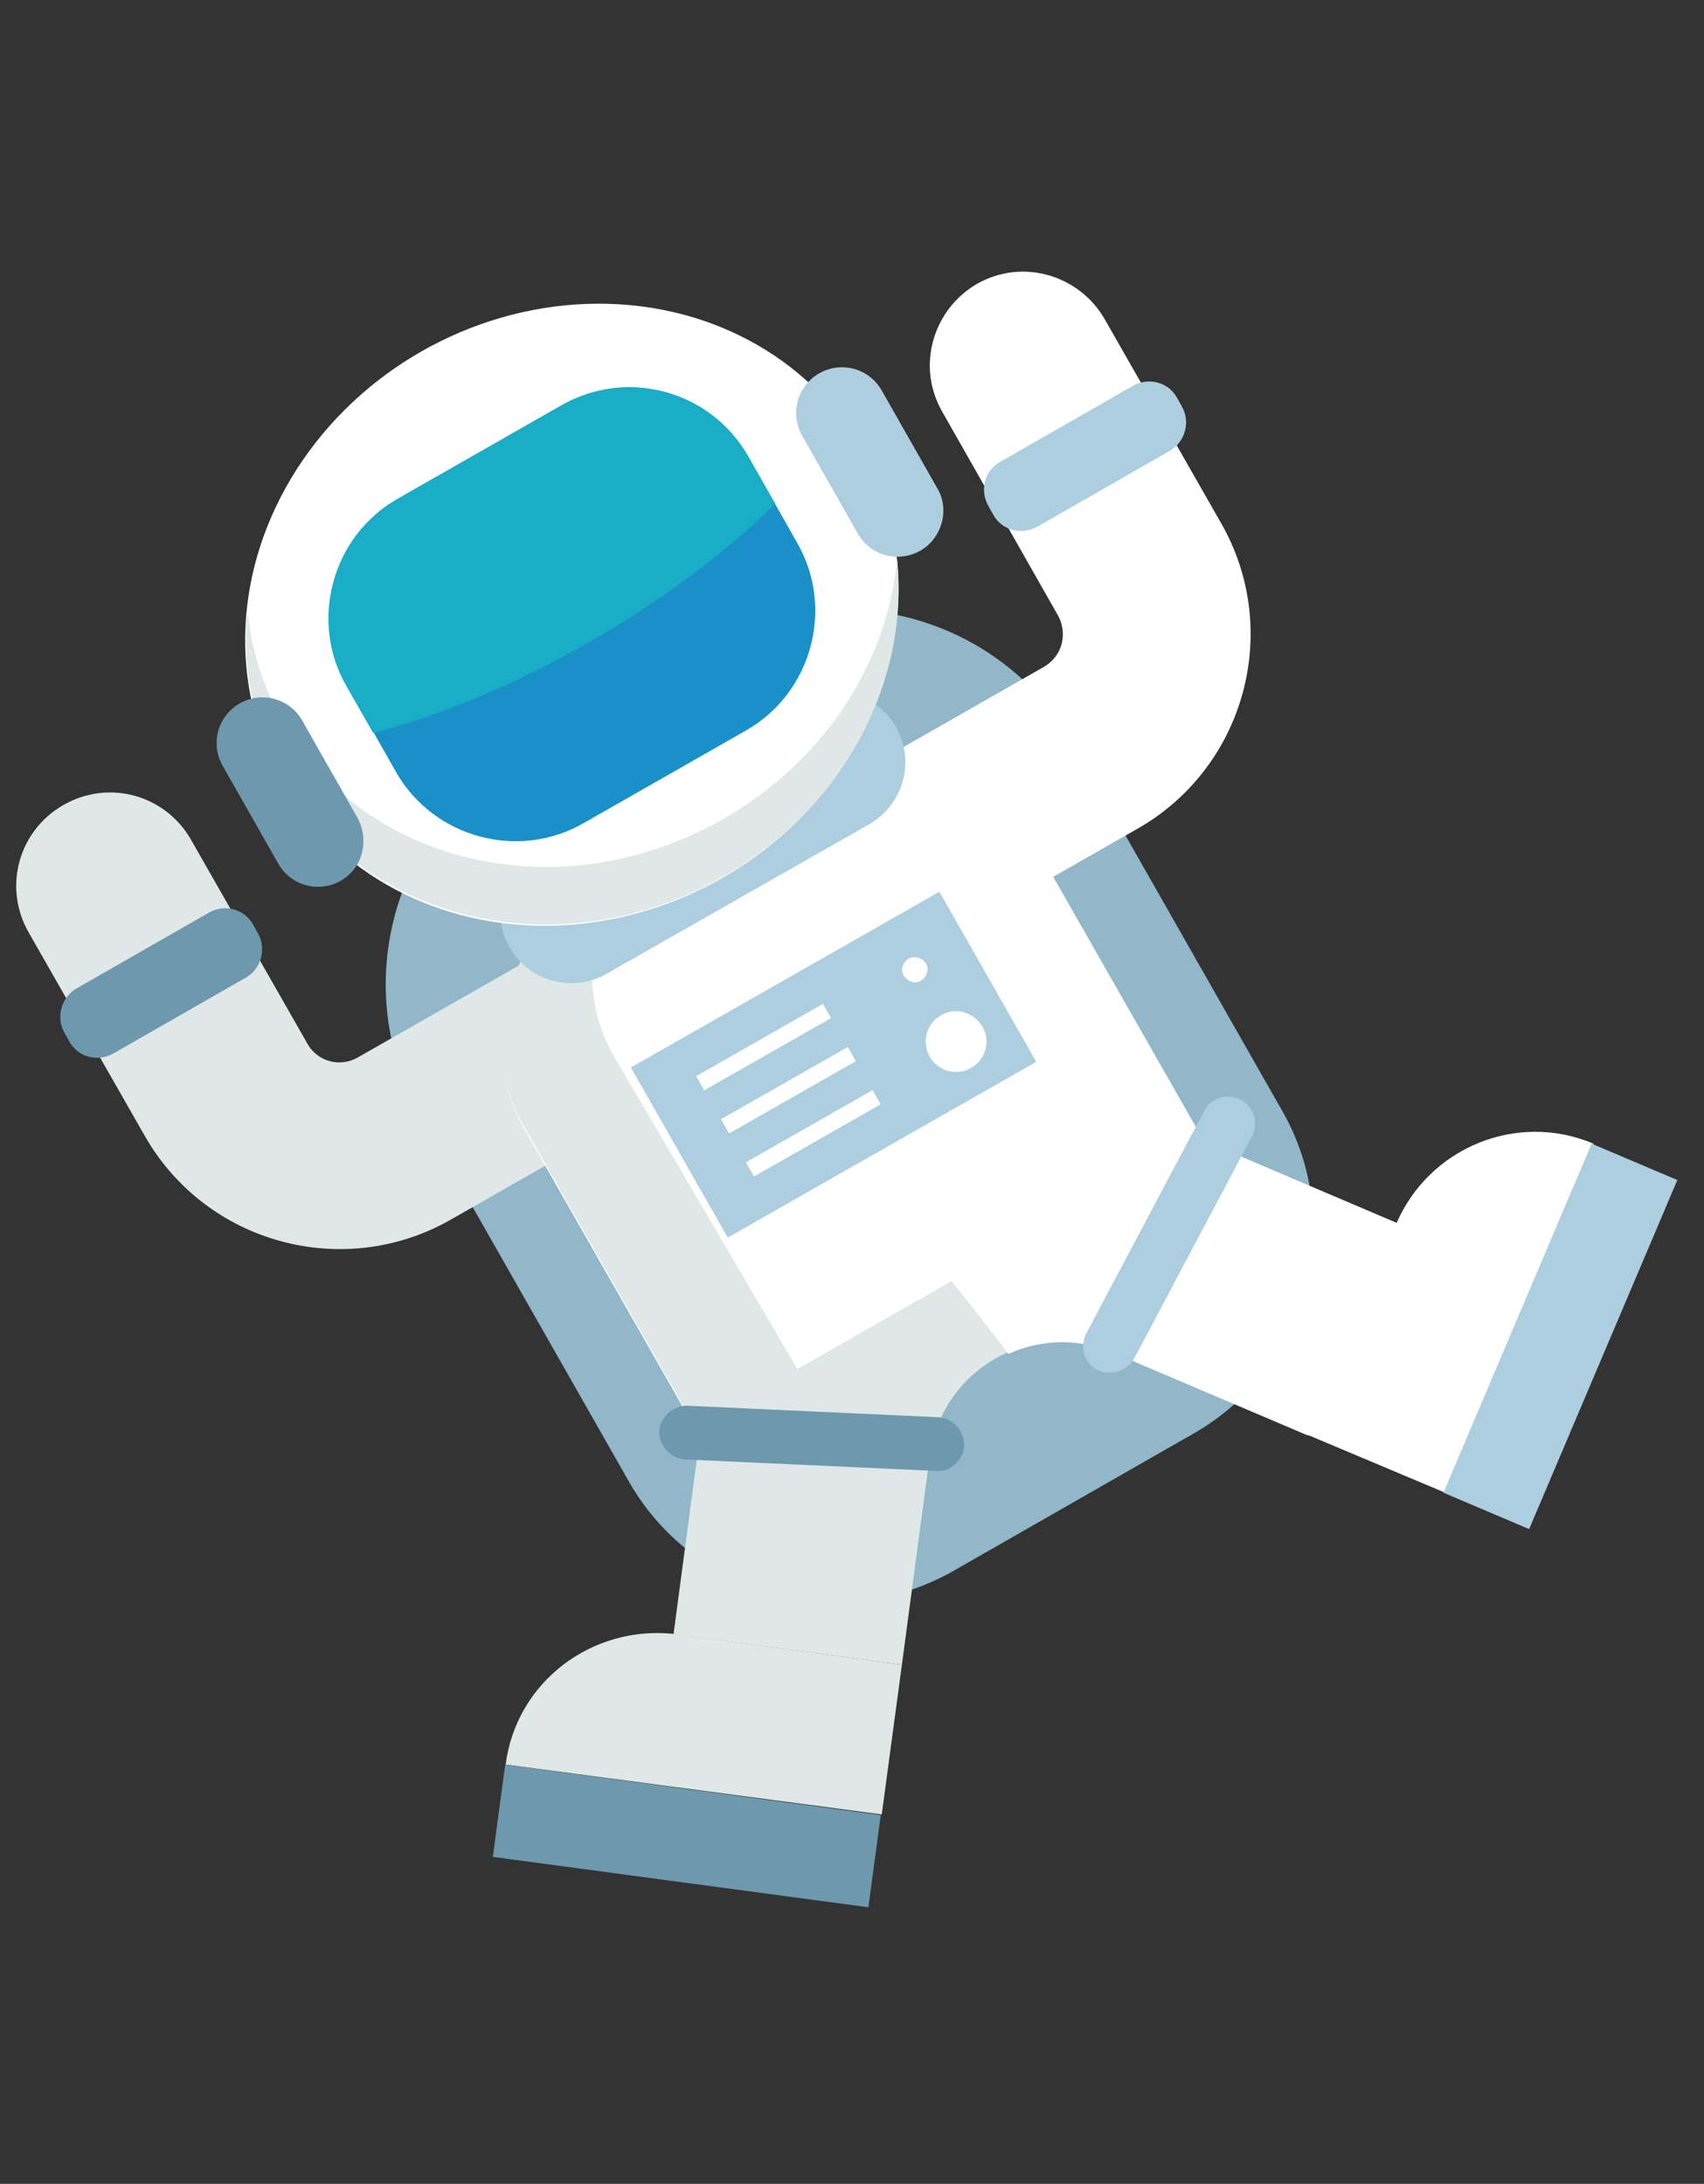
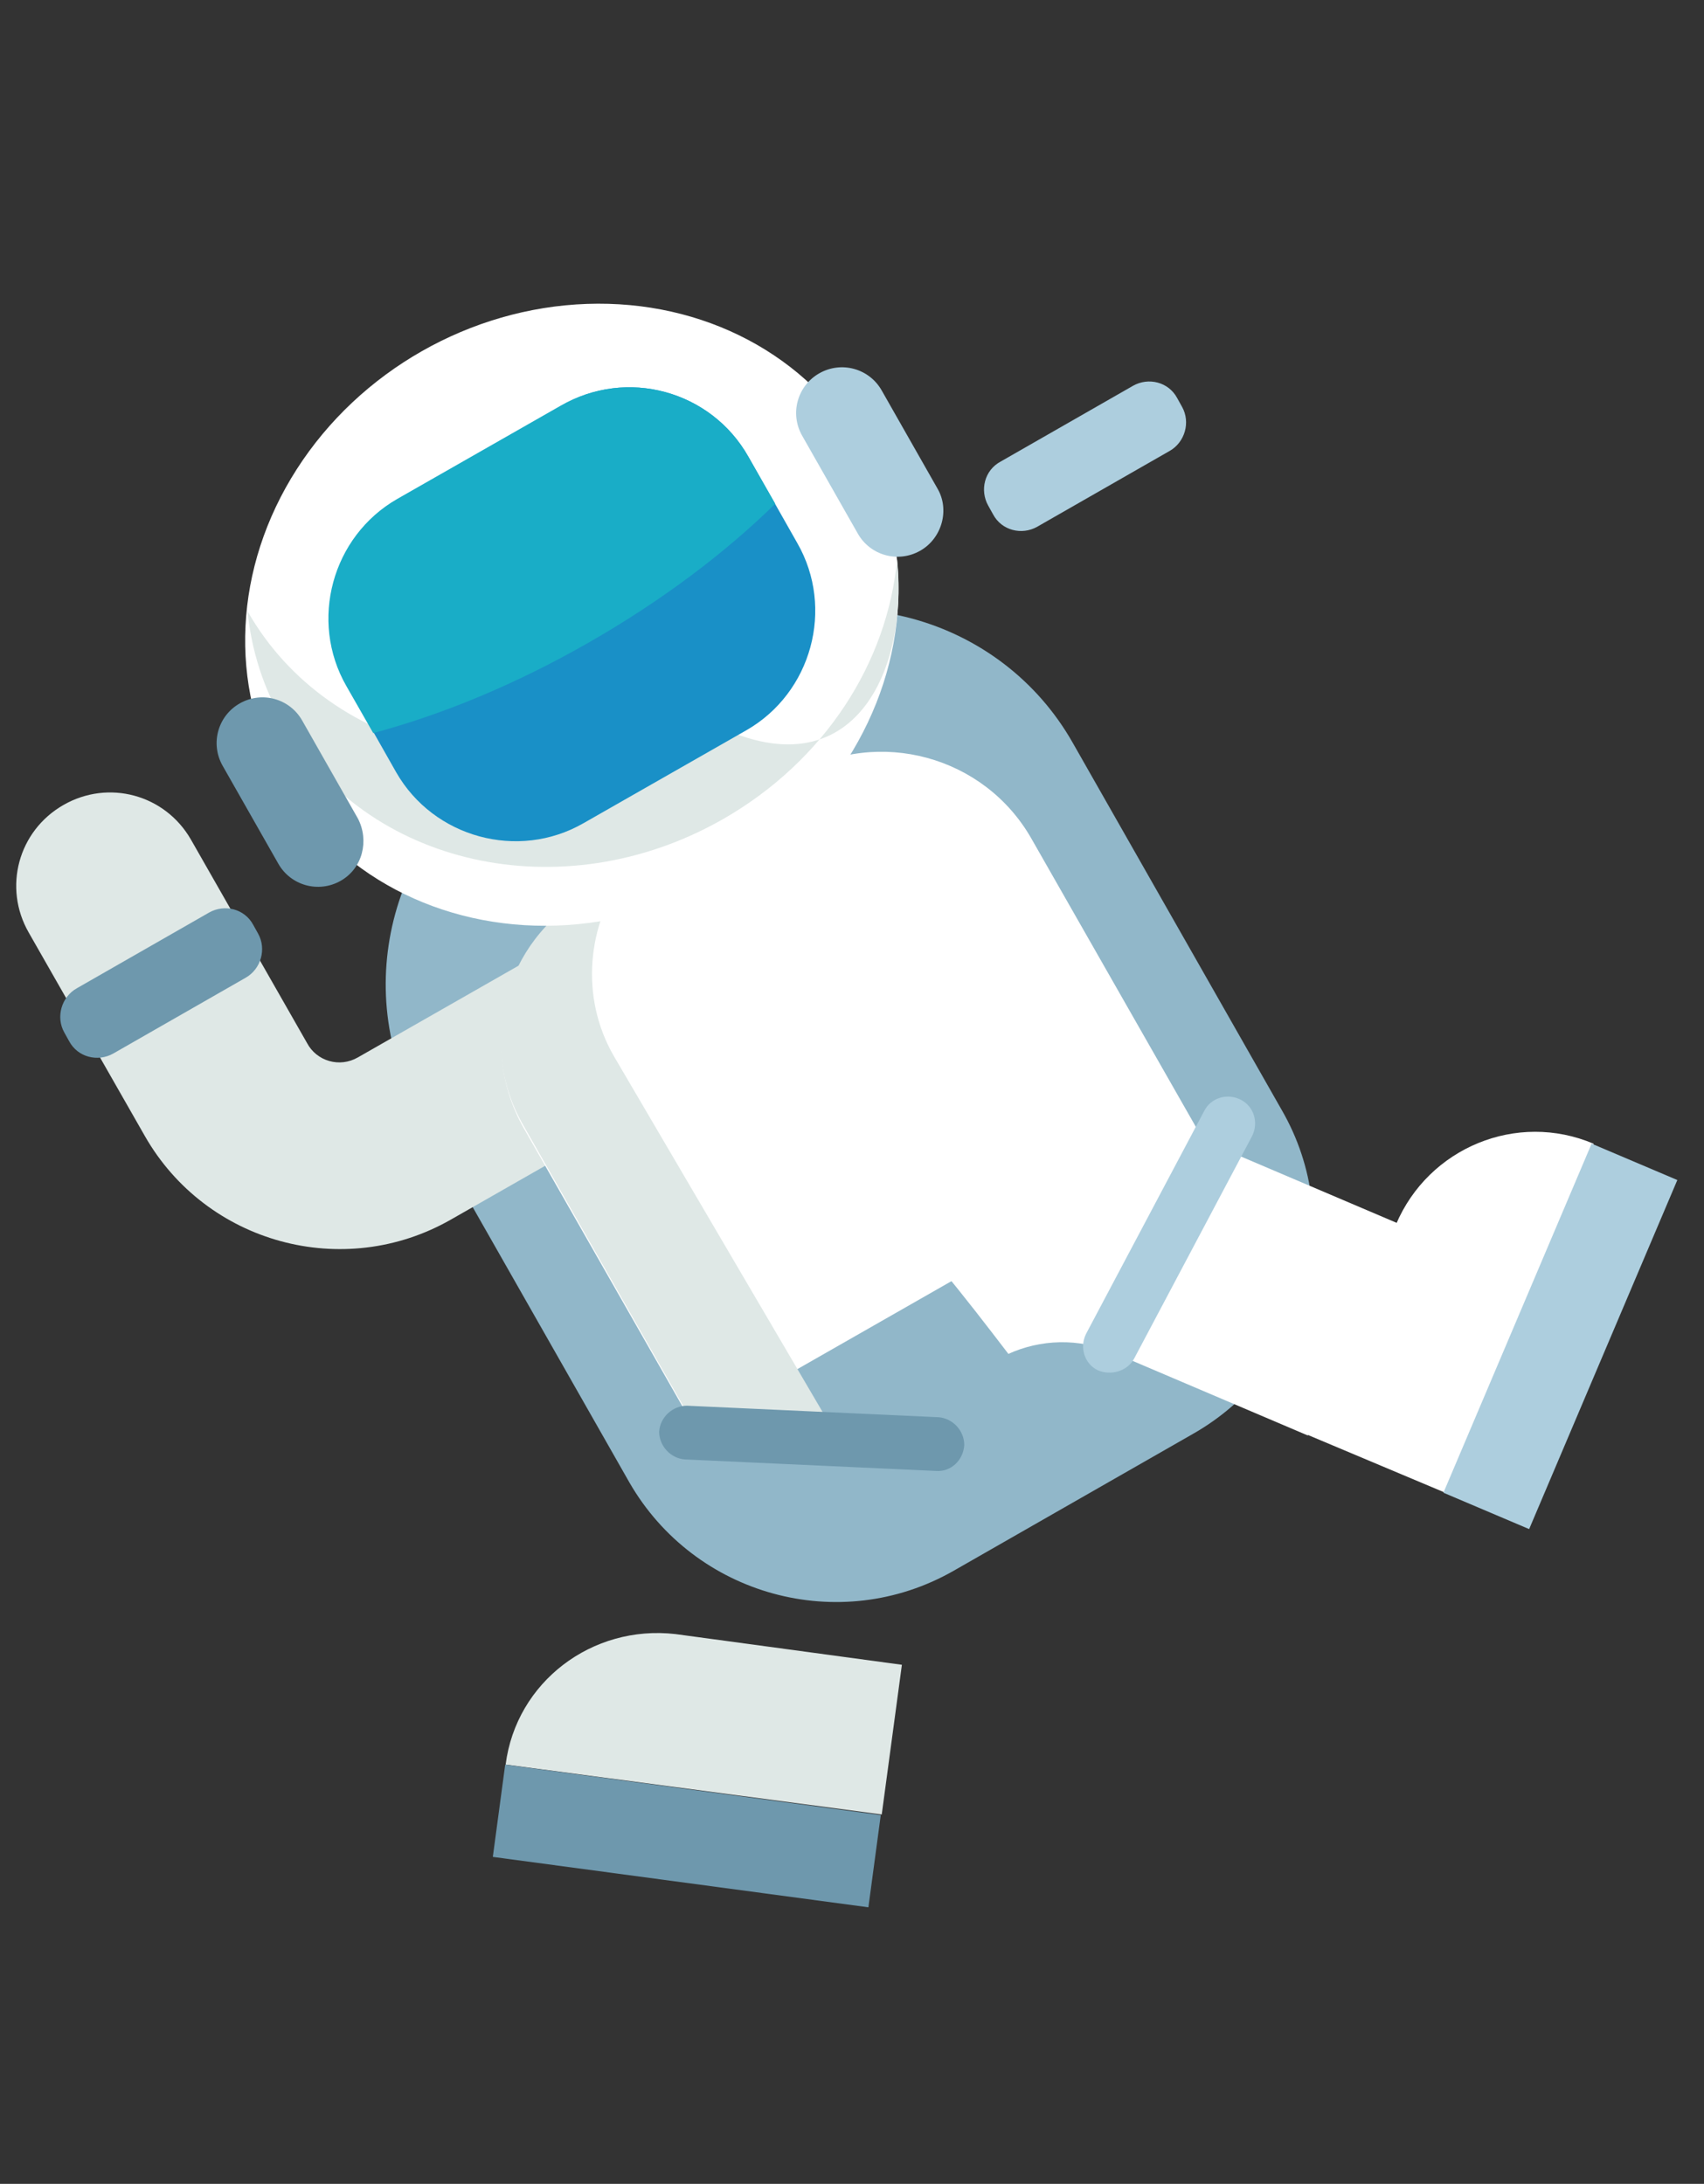
<svg xmlns="http://www.w3.org/2000/svg" version="1.1" id="Camada_1" x="0px" y="0px" viewBox="0 0 177.6 227.6" style="enable-background:new 0 0 177.6 227.6;" xml:space="preserve">
  <rect x="0" y="0" width="177.6" height="227.6" fill="#333333" stroke="none" />
  <style type="text/css">
	.st0{fill:#91B7C9;}
	.st1{fill:#DFE8E6;}
	.st2{fill:#6E98AD;}
	.st3{fill:#FFFFFF;}
	.st4{fill:#ADCEDE;}
	.st5{fill:#1990C7;}
	.st6{fill:#19ADC7;}
</style>
  <title>astronaut_1</title>
  <g id="XMLID_184_">
    <path id="XMLID_252_" class="st0" d="M124.4,149.4l-25,14.3c-11.9,6.8-27,2.6-33.8-9.2l-21.8-38.3c-7.5-13.2-2.9-30.1,10.3-37.6   l20.1-11.5c13.2-7.5,30.1-2.9,37.6,10.3l21.8,38.3C140.4,127.5,136.3,142.6,124.4,149.4z" />
    <g id="XMLID_185_">
      <g id="XMLID_247_">
        <path id="XMLID_249_" class="st1" d="M52.7,183.9l39.2,5.2l2.1-15.6l-23.6-3.2C61.7,169.3,53.8,175.3,52.7,183.9L52.7,183.9z" />
        <rect id="XMLID_248_" x="51.9" y="186.5" transform="matrix(0.991 0.133 -0.133 0.991 26.026 -7.815)" class="st2" width="39.5" height="9.7" />
      </g>
      <g id="XMLID_240_">
-         <path id="XMLID_244_" class="st1" d="M75.7,129l-5.5,41.3l23.8,3.2l2.9-21.7c0.7-5.1,3.9-9,8.2-10.9c-2.3-3-4.6-6-7.1-9L75.7,129     z" />
        <path id="XMLID_243_" class="st3" d="M107.2,111.1l-8.9,21l-0.3,0c2.5,3,4.8,6,7.1,9c3.3-1.5,7.3-1.7,11-0.1l20.2,8.6l9.4-22.1     L107.2,111.1z" />
        <path id="XMLID_242_" class="st3" d="M166.1,119.2l-15.4,36.4l-14.5-6.1l9.3-21.9C148.9,119.6,158.1,115.8,166.1,119.2     L166.1,119.2z" />
        <rect id="XMLID_241_" x="143.1" y="134.5" transform="matrix(-0.391 0.921 -0.921 -0.391 354.647 43.775)" class="st4" width="39.5" height="9.7" />
      </g>
      <g id="XMLID_204_">
        <g id="XMLID_238_">
-           <path id="XMLID_239_" class="st3" d="M118.5,86.4l-24,13.7c-4.7,2.7-10.6,1-13.3-3.6c-2.7-4.7-1-10.6,3.6-13.3l24-13.7      c1.9-1.1,2.5-3.4,1.5-5.3L98.2,42.9c-2.7-4.7-1-10.6,3.6-13.3c4.7-2.7,10.6-1,13.3,3.6l12.1,21.2      C133.7,65.6,129.8,80,118.5,86.4z" />
-         </g>
+           </g>
        <g id="XMLID_233_">
          <g>
            <path id="XMLID_22_" class="st1" d="M47,127.1l24-13.7c4.7-2.7,6.3-8.6,3.6-13.3c-2.7-4.7-8.6-6.3-13.3-3.6l-24,13.7       c-1.9,1.1-4.3,0.4-5.3-1.5L19.9,87.5c-2.7-4.7-8.6-6.3-13.3-3.6C1.9,86.6,0.3,92.5,3,97.2l12.1,21.2       C21.5,129.6,35.8,133.5,47,127.1z" />
          </g>
        </g>
        <polygon id="XMLID_232_" class="st3" points="80.6,48.8 79.5,45.2 75.9,44.1 79.5,43 80.5,39.4 81.6,43 85.2,44.1 81.6,45.2         " />
        <path id="XMLID_229_" class="st3" d="M125.3,118.6l-52.9,30.2l-17.8-31.2c-4.9-8.6-1.9-19.6,6.7-24.5l21.7-12.4     c8.6-4.9,19.6-1.9,24.5,6.7L125.3,118.6z" />
        <path id="XMLID_226_" class="st1" d="M86.7,148.8L64,110.1c-3.6-6.2-2.8-13.8,1.2-19.2L61,93.3c-8.4,4.8-11.3,15.5-6.5,23.9     l18,31.6H86.7z" />
-         <path id="XMLID_225_" class="st4" d="M90.6,85.9l-27.4,15.6c-3.5,2-8.1,0.8-10.1-2.8l0,0c-2-3.5-0.8-8.1,2.8-10.1L83.3,73     c3.5-2,8.1-0.8,10.1,2.8l0,0C95.4,79.3,94.2,83.8,90.6,85.9z" />
        <ellipse id="XMLID_222_" transform="matrix(0.869 -0.495 0.495 0.869 -23.874 37.952)" class="st3" cx="59.6" cy="64" rx="34.8" ry="31.6" />
-         <path id="XMLID_219_" class="st1" d="M93.5,58.3c-1,10.7-7.5,21-18.2,27.1c-16.7,9.5-37.2,4.9-45.8-10.2     c-2.1-3.6-3.3-7.5-3.7-11.5c-0.6,6,0.6,12.1,3.7,17.5c8.6,15.1,29.2,19.7,45.8,10.2C88,84.2,94.8,70.9,93.5,58.3z" />
+         <path id="XMLID_219_" class="st1" d="M93.5,58.3c-1,10.7-7.5,21-18.2,27.1c-16.7,9.5-37.2,4.9-45.8-10.2     c-2.1-3.6-3.3-7.5-3.7-11.5c8.6,15.1,29.2,19.7,45.8,10.2C88,84.2,94.8,70.9,93.5,58.3z" />
        <path id="XMLID_215_" class="st5" d="M78,47.6l5.1,9c3.9,6.8,1.5,15.6-5.3,19.5l-17,9.7c-6.8,3.9-15.6,1.5-19.5-5.3l-5.1-9     c-3.9-6.8-1.5-15.6,5.3-19.5l17-9.7C65.3,38.3,74.1,40.7,78,47.6z" />
        <path id="XMLID_213_" class="st6" d="M78,47.6l2.8,4.9C75.6,57.6,69,62.6,61.3,67S46,74.5,38.9,76.4l-2.8-4.9     c-3.9-6.8-1.5-15.6,5.3-19.5l17-9.7C65.3,38.3,74.1,40.7,78,47.6z" />
        <path id="XMLID_209_" class="st2" d="M35.5,91.8L35.5,91.8c-2.3,1.3-5.2,0.5-6.5-1.8l-5.8-10.2c-1.3-2.3-0.5-5.2,1.8-6.5l0,0     c2.3-1.3,5.2-0.5,6.5,1.8l5.8,10.2C38.5,87.6,37.8,90.5,35.5,91.8z" />
        <path id="XMLID_206_" class="st4" d="M95.9,57.4L95.9,57.4c-2.3,1.3-5.2,0.5-6.5-1.8l-5.8-10.2c-1.3-2.3-0.5-5.2,1.8-6.5l0,0     c2.3-1.3,5.2-0.5,6.5,1.8l5.8,10.2C99,53.1,98.2,56.1,95.9,57.4z" />
        <polygon id="XMLID_205_" class="st4" points="48.4,92.9 49.7,92.1 49.7,92.1 48.4,92.9    " />
      </g>
-       <rect id="XMLID_203_" x="68.4" y="100.7" transform="matrix(0.869 -0.495 0.495 0.869 -43.531 57.6)" class="st4" width="37" height="20.4" />
      <path id="XMLID_202_" class="st3" d="M102.4,107c0.9,1.5,0.3,3.5-1.2,4.3c-1.5,0.9-3.5,0.3-4.3-1.2c-0.9-1.5-0.3-3.5,1.2-4.3    C99.6,104.9,101.5,105.5,102.4,107z" />
      <path id="XMLID_201_" class="st3" d="M96.5,100.4c0.4,0.6,0.1,1.4-0.5,1.8c-0.6,0.4-1.4,0.1-1.8-0.5c-0.4-0.6-0.1-1.4,0.5-1.8    C95.3,99.6,96.1,99.8,96.5,100.4z" />
      <rect id="XMLID_200_" x="72" y="108.2" transform="matrix(0.869 -0.495 0.495 0.869 -43.568 53.768)" class="st3" width="15.2" height="1.7" />
      <rect id="XMLID_199_" x="74.6" y="112.7" transform="matrix(0.869 -0.495 0.495 0.869 -45.465 55.635)" class="st3" width="15.2" height="1.7" />
      <rect id="XMLID_198_" x="77.2" y="117.2" transform="matrix(0.869 -0.495 0.495 0.869 -47.362 57.502)" class="st3" width="15.2" height="1.7" />
      <path id="XMLID_195_" class="st2" d="M25.6,101.9l-13.8,7.9c-1.6,0.9-3.7,0.4-4.6-1.3l-0.5-0.9C5.8,106,6.4,103.9,8,103l13.8-7.9    c1.6-0.9,3.7-0.4,4.6,1.3l0.5,0.9C27.8,98.9,27.2,101,25.6,101.9z" />
      <path id="XMLID_192_" class="st4" d="M121.9,47l-13.8,7.9c-1.6,0.9-3.7,0.4-4.6-1.3l-0.5-0.9c-0.9-1.6-0.4-3.7,1.3-4.6l13.8-7.9    c1.6-0.9,3.7-0.4,4.6,1.3l0.5,0.9C124.1,44,123.5,46.1,121.9,47z" />
      <path id="XMLID_189_" class="st2" d="M97.6,153.3l-26.2-1.2c-1.5-0.1-2.7-1.4-2.7-2.9l0,0c0.1-1.5,1.4-2.7,2.9-2.7l26.2,1.2    c1.5,0.1,2.7,1.4,2.7,2.9l0,0C100.4,152.2,99.1,153.4,97.6,153.3z" />
      <path id="XMLID_186_" class="st4" d="M118.2,141.6l12.3-23.2c0.7-1.4,0.2-3.1-1.2-3.8l0,0c-1.4-0.7-3.1-0.2-3.8,1.2l-12.3,23.2    c-0.7,1.4-0.2,3.1,1.2,3.8l0,0C115.8,143.4,117.5,142.9,118.2,141.6z" />
    </g>
  </g>
</svg>